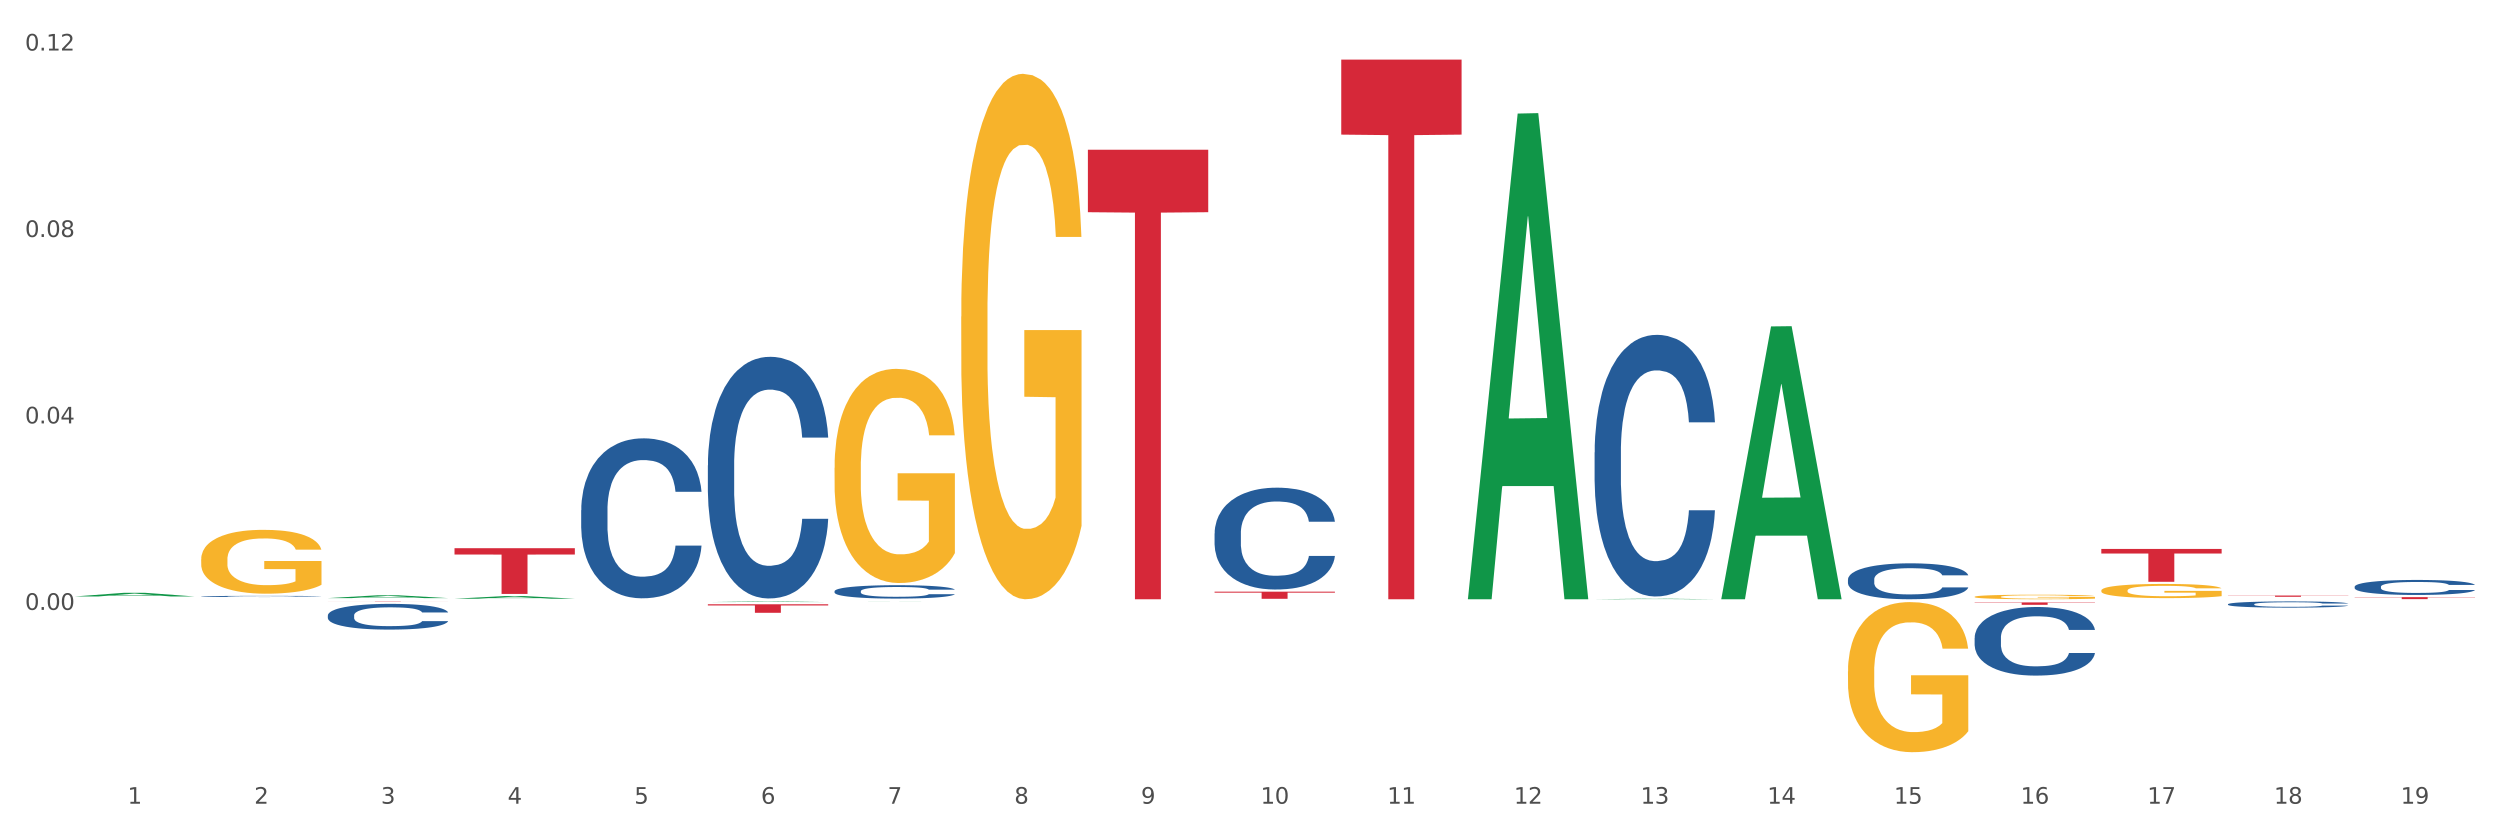
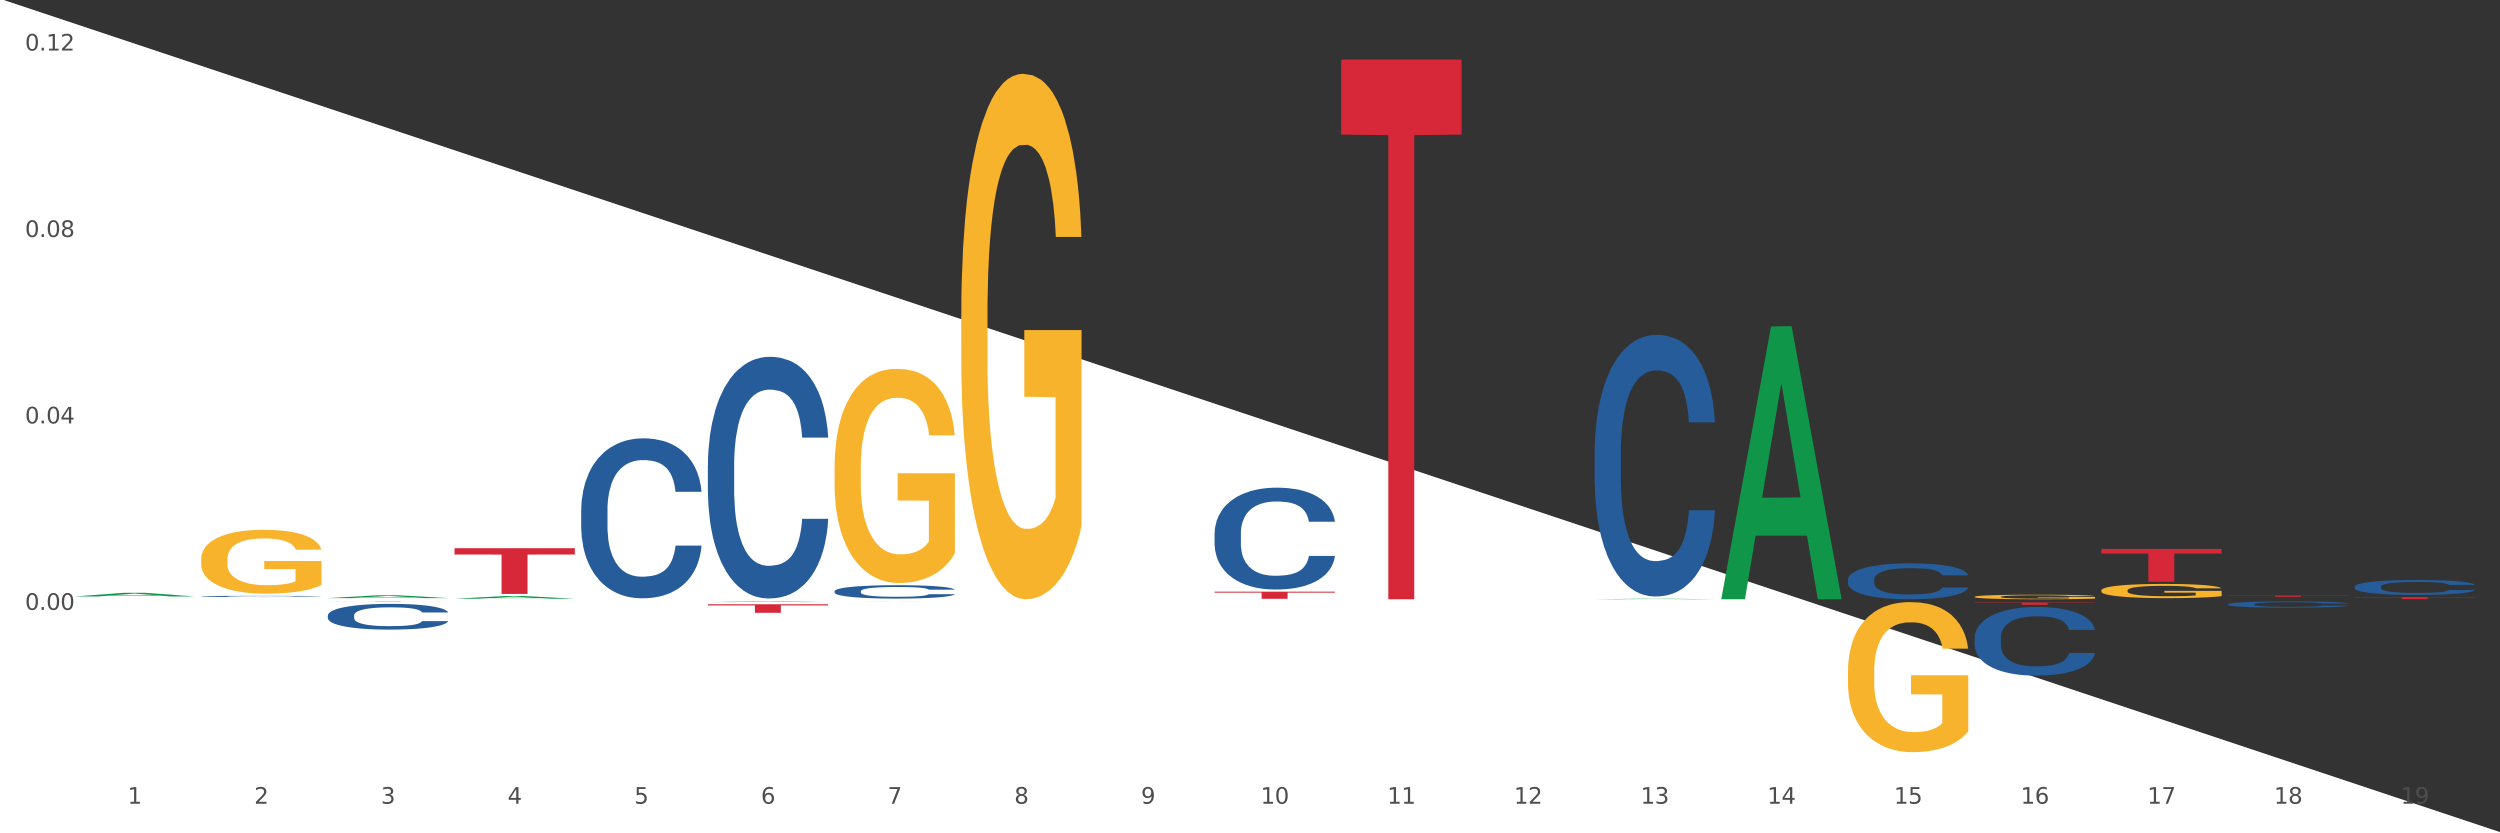
<svg xmlns="http://www.w3.org/2000/svg" xmlns:xlink="http://www.w3.org/1999/xlink" width="1080pt" height="360pt" viewBox="0 0 1080 360" version="1.1">
  <rect x="0" y="0" width="1080" height="360" fill="#333333" stroke="none" />
  <defs>
    <style type="text/css">*{stroke-linejoin: round; stroke-linecap: butt}</style>
  </defs>
  <g id="figure_1">
    <g id="patch_1">
-       <path d="M 0 360  L 1080 360  L 1080 0  L 0 0  z " style="fill: #ffffff; stroke: #ffffff; stroke-linejoin: miter" />
+       <path d="M 0 360  L 1080 360  L 0 0  z " style="fill: #ffffff; stroke: #ffffff; stroke-linejoin: miter" />
    </g>
    <g id="axes_1">
      <g id="matplotlib.axis_1">
        <g id="xtick_1">
          <g id="text_1">
            <g style="fill: #4d4d4d" transform="translate(55.115 347.204) scale(0.096 -0.096)">
              <defs>
                <path id="DejaVuSans-31" d="M 794 531  L 1825 531  L 1825 4091  L 703 3866  L 703 4441  L 1819 4666  L 2450 4666  L 2450 531  L 3481 531  L 3481 0  L 794 0  L 794 531  z " transform="scale(0.016)" />
              </defs>
              <use xlink:href="#DejaVuSans-31" />
            </g>
          </g>
        </g>
        <g id="xtick_2">
          <g id="text_2">
            <g style="fill: #4d4d4d" transform="translate(109.839 347.204) scale(0.096 -0.096)">
              <defs>
                <path id="DejaVuSans-32" d="M 1228 531  L 3431 531  L 3431 0  L 469 0  L 469 531  Q 828 903 1448 1529  Q 2069 2156 2228 2338  Q 2531 2678 2651 2914  Q 2772 3150 2772 3378  Q 2772 3750 2511 3984  Q 2250 4219 1831 4219  Q 1534 4219 1204 4116  Q 875 4013 500 3803  L 500 4441  Q 881 4594 1212 4672  Q 1544 4750 1819 4750  Q 2544 4750 2975 4387  Q 3406 4025 3406 3419  Q 3406 3131 3298 2873  Q 3191 2616 2906 2266  Q 2828 2175 2409 1742  Q 1991 1309 1228 531  z " transform="scale(0.016)" />
              </defs>
              <use xlink:href="#DejaVuSans-32" />
            </g>
          </g>
        </g>
        <g id="xtick_3">
          <g id="text_3">
            <g style="fill: #4d4d4d" transform="translate(164.564 347.204) scale(0.096 -0.096)">
              <defs>
                <path id="DejaVuSans-33" d="M 2597 2516  Q 3050 2419 3304 2112  Q 3559 1806 3559 1356  Q 3559 666 3084 287  Q 2609 -91 1734 -91  Q 1441 -91 1130 -33  Q 819 25 488 141  L 488 750  Q 750 597 1062 519  Q 1375 441 1716 441  Q 2309 441 2620 675  Q 2931 909 2931 1356  Q 2931 1769 2642 2001  Q 2353 2234 1838 2234  L 1294 2234  L 1294 2753  L 1863 2753  Q 2328 2753 2575 2939  Q 2822 3125 2822 3475  Q 2822 3834 2567 4026  Q 2313 4219 1838 4219  Q 1578 4219 1281 4162  Q 984 4106 628 3988  L 628 4550  Q 988 4650 1302 4700  Q 1616 4750 1894 4750  Q 2613 4750 3031 4423  Q 3450 4097 3450 3541  Q 3450 3153 3228 2886  Q 3006 2619 2597 2516  z " transform="scale(0.016)" />
              </defs>
              <use xlink:href="#DejaVuSans-33" />
            </g>
          </g>
        </g>
        <g id="xtick_4">
          <g id="text_4">
            <g style="fill: #4d4d4d" transform="translate(219.288 347.204) scale(0.096 -0.096)">
              <defs>
                <path id="DejaVuSans-34" d="M 2419 4116  L 825 1625  L 2419 1625  L 2419 4116  z M 2253 4666  L 3047 4666  L 3047 1625  L 3713 1625  L 3713 1100  L 3047 1100  L 3047 0  L 2419 0  L 2419 1100  L 313 1100  L 313 1709  L 2253 4666  z " transform="scale(0.016)" />
              </defs>
              <use xlink:href="#DejaVuSans-34" />
            </g>
          </g>
        </g>
        <g id="xtick_5">
          <g id="text_5">
            <g style="fill: #4d4d4d" transform="translate(274.012 347.204) scale(0.096 -0.096)">
              <defs>
                <path id="DejaVuSans-35" d="M 691 4666  L 3169 4666  L 3169 4134  L 1269 4134  L 1269 2991  Q 1406 3038 1543 3061  Q 1681 3084 1819 3084  Q 2600 3084 3056 2656  Q 3513 2228 3513 1497  Q 3513 744 3044 326  Q 2575 -91 1722 -91  Q 1428 -91 1123 -41  Q 819 9 494 109  L 494 744  Q 775 591 1075 516  Q 1375 441 1709 441  Q 2250 441 2565 725  Q 2881 1009 2881 1497  Q 2881 1984 2565 2268  Q 2250 2553 1709 2553  Q 1456 2553 1204 2497  Q 953 2441 691 2322  L 691 4666  z " transform="scale(0.016)" />
              </defs>
              <use xlink:href="#DejaVuSans-35" />
            </g>
          </g>
        </g>
        <g id="xtick_6">
          <g id="text_6">
            <g style="fill: #4d4d4d" transform="translate(328.736 347.204) scale(0.096 -0.096)">
              <defs>
                <path id="DejaVuSans-36" d="M 2113 2584  Q 1688 2584 1439 2293  Q 1191 2003 1191 1497  Q 1191 994 1439 701  Q 1688 409 2113 409  Q 2538 409 2786 701  Q 3034 994 3034 1497  Q 3034 2003 2786 2293  Q 2538 2584 2113 2584  z M 3366 4563  L 3366 3988  Q 3128 4100 2886 4159  Q 2644 4219 2406 4219  Q 1781 4219 1451 3797  Q 1122 3375 1075 2522  Q 1259 2794 1537 2939  Q 1816 3084 2150 3084  Q 2853 3084 3261 2657  Q 3669 2231 3669 1497  Q 3669 778 3244 343  Q 2819 -91 2113 -91  Q 1303 -91 875 529  Q 447 1150 447 2328  Q 447 3434 972 4092  Q 1497 4750 2381 4750  Q 2619 4750 2861 4703  Q 3103 4656 3366 4563  z " transform="scale(0.016)" />
              </defs>
              <use xlink:href="#DejaVuSans-36" />
            </g>
          </g>
        </g>
        <g id="xtick_7">
          <g id="text_7">
            <g style="fill: #4d4d4d" transform="translate(383.461 347.204) scale(0.096 -0.096)">
              <defs>
                <path id="DejaVuSans-37" d="M 525 4666  L 3525 4666  L 3525 4397  L 1831 0  L 1172 0  L 2766 4134  L 525 4134  L 525 4666  z " transform="scale(0.016)" />
              </defs>
              <use xlink:href="#DejaVuSans-37" />
            </g>
          </g>
        </g>
        <g id="xtick_8">
          <g id="text_8">
            <g style="fill: #4d4d4d" transform="translate(438.185 347.204) scale(0.096 -0.096)">
              <defs>
                <path id="DejaVuSans-38" d="M 2034 2216  Q 1584 2216 1326 1975  Q 1069 1734 1069 1313  Q 1069 891 1326 650  Q 1584 409 2034 409  Q 2484 409 2743 651  Q 3003 894 3003 1313  Q 3003 1734 2745 1975  Q 2488 2216 2034 2216  z M 1403 2484  Q 997 2584 770 2862  Q 544 3141 544 3541  Q 544 4100 942 4425  Q 1341 4750 2034 4750  Q 2731 4750 3128 4425  Q 3525 4100 3525 3541  Q 3525 3141 3298 2862  Q 3072 2584 2669 2484  Q 3125 2378 3379 2068  Q 3634 1759 3634 1313  Q 3634 634 3220 271  Q 2806 -91 2034 -91  Q 1263 -91 848 271  Q 434 634 434 1313  Q 434 1759 690 2068  Q 947 2378 1403 2484  z M 1172 3481  Q 1172 3119 1398 2916  Q 1625 2713 2034 2713  Q 2441 2713 2670 2916  Q 2900 3119 2900 3481  Q 2900 3844 2670 4047  Q 2441 4250 2034 4250  Q 1625 4250 1398 4047  Q 1172 3844 1172 3481  z " transform="scale(0.016)" />
              </defs>
              <use xlink:href="#DejaVuSans-38" />
            </g>
          </g>
        </g>
        <g id="xtick_9">
          <g id="text_9">
            <g style="fill: #4d4d4d" transform="translate(492.909 347.204) scale(0.096 -0.096)">
              <defs>
                <path id="DejaVuSans-39" d="M 703 97  L 703 672  Q 941 559 1184 500  Q 1428 441 1663 441  Q 2288 441 2617 861  Q 2947 1281 2994 2138  Q 2813 1869 2534 1725  Q 2256 1581 1919 1581  Q 1219 1581 811 2004  Q 403 2428 403 3163  Q 403 3881 828 4315  Q 1253 4750 1959 4750  Q 2769 4750 3195 4129  Q 3622 3509 3622 2328  Q 3622 1225 3098 567  Q 2575 -91 1691 -91  Q 1453 -91 1209 -44  Q 966 3 703 97  z M 1959 2075  Q 2384 2075 2632 2365  Q 2881 2656 2881 3163  Q 2881 3666 2632 3958  Q 2384 4250 1959 4250  Q 1534 4250 1286 3958  Q 1038 3666 1038 3163  Q 1038 2656 1286 2365  Q 1534 2075 1959 2075  z " transform="scale(0.016)" />
              </defs>
              <use xlink:href="#DejaVuSans-39" />
            </g>
          </g>
        </g>
        <g id="xtick_10">
          <g id="text_10">
            <g style="fill: #4d4d4d" transform="translate(544.58 347.204) scale(0.096 -0.096)">
              <defs>
                <path id="DejaVuSans-30" d="M 2034 4250  Q 1547 4250 1301 3770  Q 1056 3291 1056 2328  Q 1056 1369 1301 889  Q 1547 409 2034 409  Q 2525 409 2770 889  Q 3016 1369 3016 2328  Q 3016 3291 2770 3770  Q 2525 4250 2034 4250  z M 2034 4750  Q 2819 4750 3233 4129  Q 3647 3509 3647 2328  Q 3647 1150 3233 529  Q 2819 -91 2034 -91  Q 1250 -91 836 529  Q 422 1150 422 2328  Q 422 3509 836 4129  Q 1250 4750 2034 4750  z " transform="scale(0.016)" />
              </defs>
              <use xlink:href="#DejaVuSans-31" />
              <use xlink:href="#DejaVuSans-30" transform="translate(63.623 0)" />
            </g>
          </g>
        </g>
        <g id="xtick_11">
          <g id="text_11">
            <g style="fill: #4d4d4d" transform="translate(599.304 347.204) scale(0.096 -0.096)">
              <use xlink:href="#DejaVuSans-31" />
              <use xlink:href="#DejaVuSans-31" transform="translate(63.623 0)" />
            </g>
          </g>
        </g>
        <g id="xtick_12">
          <g id="text_12">
            <g style="fill: #4d4d4d" transform="translate(654.028 347.204) scale(0.096 -0.096)">
              <use xlink:href="#DejaVuSans-31" />
              <use xlink:href="#DejaVuSans-32" transform="translate(63.623 0)" />
            </g>
          </g>
        </g>
        <g id="xtick_13">
          <g id="text_13">
            <g style="fill: #4d4d4d" transform="translate(708.752 347.204) scale(0.096 -0.096)">
              <use xlink:href="#DejaVuSans-31" />
              <use xlink:href="#DejaVuSans-33" transform="translate(63.623 0)" />
            </g>
          </g>
        </g>
        <g id="xtick_14">
          <g id="text_14">
            <g style="fill: #4d4d4d" transform="translate(763.477 347.204) scale(0.096 -0.096)">
              <use xlink:href="#DejaVuSans-31" />
              <use xlink:href="#DejaVuSans-34" transform="translate(63.623 0)" />
            </g>
          </g>
        </g>
        <g id="xtick_15">
          <g id="text_15">
            <g style="fill: #4d4d4d" transform="translate(818.201 347.204) scale(0.096 -0.096)">
              <use xlink:href="#DejaVuSans-31" />
              <use xlink:href="#DejaVuSans-35" transform="translate(63.623 0)" />
            </g>
          </g>
        </g>
        <g id="xtick_16">
          <g id="text_16">
            <g style="fill: #4d4d4d" transform="translate(872.925 347.204) scale(0.096 -0.096)">
              <use xlink:href="#DejaVuSans-31" />
              <use xlink:href="#DejaVuSans-36" transform="translate(63.623 0)" />
            </g>
          </g>
        </g>
        <g id="xtick_17">
          <g id="text_17">
            <g style="fill: #4d4d4d" transform="translate(927.649 347.204) scale(0.096 -0.096)">
              <use xlink:href="#DejaVuSans-31" />
              <use xlink:href="#DejaVuSans-37" transform="translate(63.623 0)" />
            </g>
          </g>
        </g>
        <g id="xtick_18">
          <g id="text_18">
            <g style="fill: #4d4d4d" transform="translate(982.374 347.204) scale(0.096 -0.096)">
              <use xlink:href="#DejaVuSans-31" />
              <use xlink:href="#DejaVuSans-38" transform="translate(63.623 0)" />
            </g>
          </g>
        </g>
        <g id="xtick_19">
          <g id="text_19">
            <g style="fill: #4d4d4d" transform="translate(1037.098 347.204) scale(0.096 -0.096)">
              <use xlink:href="#DejaVuSans-31" />
              <use xlink:href="#DejaVuSans-39" transform="translate(63.623 0)" />
            </g>
          </g>
        </g>
        <g id="xtick_20" />
        <g id="xtick_21" />
        <g id="xtick_22" />
        <g id="xtick_23" />
        <g id="xtick_24" />
        <g id="xtick_25" />
        <g id="xtick_26" />
        <g id="xtick_27" />
        <g id="xtick_28" />
        <g id="xtick_29" />
        <g id="xtick_30" />
        <g id="xtick_31" />
        <g id="xtick_32" />
        <g id="xtick_33" />
        <g id="xtick_34" />
        <g id="xtick_35" />
        <g id="xtick_36" />
        <g id="xtick_37" />
      </g>
      <g id="matplotlib.axis_2">
        <g id="ytick_1">
          <g id="text_20">
            <g style="fill: #4d4d4d" transform="translate(10.8 263.462) scale(0.096 -0.096)">
              <defs>
                <path id="DejaVuSans-2e" d="M 684 794  L 1344 794  L 1344 0  L 684 0  L 684 794  z " transform="scale(0.016)" />
              </defs>
              <use xlink:href="#DejaVuSans-30" />
              <use xlink:href="#DejaVuSans-2e" transform="translate(63.623 0)" />
              <use xlink:href="#DejaVuSans-30" transform="translate(95.41 0)" />
              <use xlink:href="#DejaVuSans-30" transform="translate(159.033 0)" />
            </g>
          </g>
        </g>
        <g id="ytick_2">
          <g id="text_21">
            <g style="fill: #4d4d4d" transform="translate(10.8 182.92) scale(0.096 -0.096)">
              <use xlink:href="#DejaVuSans-30" />
              <use xlink:href="#DejaVuSans-2e" transform="translate(63.623 0)" />
              <use xlink:href="#DejaVuSans-30" transform="translate(95.41 0)" />
              <use xlink:href="#DejaVuSans-34" transform="translate(159.033 0)" />
            </g>
          </g>
        </g>
        <g id="ytick_3">
          <g id="text_22">
            <g style="fill: #4d4d4d" transform="translate(10.8 102.378) scale(0.096 -0.096)">
              <use xlink:href="#DejaVuSans-30" />
              <use xlink:href="#DejaVuSans-2e" transform="translate(63.623 0)" />
              <use xlink:href="#DejaVuSans-30" transform="translate(95.41 0)" />
              <use xlink:href="#DejaVuSans-38" transform="translate(159.033 0)" />
            </g>
          </g>
        </g>
        <g id="ytick_4">
          <g id="text_23">
            <g style="fill: #4d4d4d" transform="translate(10.8 21.836) scale(0.096 -0.096)">
              <use xlink:href="#DejaVuSans-30" />
              <use xlink:href="#DejaVuSans-2e" transform="translate(63.623 0)" />
              <use xlink:href="#DejaVuSans-31" transform="translate(95.41 0)" />
              <use xlink:href="#DejaVuSans-32" transform="translate(159.033 0)" />
            </g>
          </g>
        </g>
        <g id="ytick_5" />
        <g id="ytick_6" />
        <g id="ytick_7" />
        <g id="ytick_8" />
      </g>
      <g id="PolyCollection_1">
        <path d="M 32.175 257.676  L 32.229 257.675  L 53.667 256.082  L 62.564 256.081  L 84.163 257.679  L 73.873 257.679  L 69.21 257.307  L 47.075 257.307  L 46.914 257.313  L 42.412 257.679  L 32.175 257.679  L 32.175 257.676  L 49.862 257.085  L 66.423 257.083  L 58.223 256.421  L 58.115 256.418  L 58.008 256.423  L 49.808 257.083  L 49.862 257.085  L 32.175 257.676  z " clip-path="url(#pcf6b40b49e)" style="fill: #109648" />
        <path d="M 141.624 258.386  L 141.677 258.385  L 163.116 257.153  L 172.012 257.152  L 193.612 258.388  L 183.321 258.388  L 178.658 258.1  L 156.523 258.1  L 156.362 258.105  L 151.86 258.388  L 141.624 258.388  L 141.624 258.386  L 159.31 257.929  L 175.871 257.928  L 167.671 257.416  L 167.564 257.413  L 167.457 257.417  L 159.257 257.928  L 159.31 257.929  L 141.624 258.386  z " clip-path="url(#pcf6b40b49e)" style="fill: #109648" />
        <path d="M 196.348 258.646  L 196.401 258.645  L 217.84 257.505  L 226.737 257.504  L 248.336 258.649  L 238.045 258.649  L 233.383 258.382  L 211.247 258.382  L 211.087 258.386  L 206.585 258.649  L 196.348 258.649  L 196.348 258.646  L 214.034 258.223  L 230.596 258.222  L 222.395 257.748  L 222.288 257.746  L 222.181 257.749  L 213.981 258.222  L 214.034 258.223  L 196.348 258.646  z " clip-path="url(#pcf6b40b49e)" style="fill: #109648" />
        <path d="M 305.796 260.106  L 305.85 260.106  L 327.288 259.815  L 336.185 259.815  L 357.784 260.107  L 347.494 260.107  L 342.831 260.039  L 320.696 260.039  L 320.535 260.04  L 316.033 260.107  L 305.796 260.107  L 305.796 260.106  L 323.483 259.998  L 340.044 259.998  L 331.844 259.877  L 331.737 259.877  L 331.63 259.877  L 323.429 259.998  L 323.483 259.998  L 305.796 260.106  z " clip-path="url(#pcf6b40b49e)" style="fill: #109648" />
        <path d="M 360.521 259.83  L 360.574 259.83  L 382.013 259.815  L 390.91 259.815  L 412.509 259.83  L 402.218 259.83  L 397.555 259.827  L 375.42 259.827  L 375.26 259.827  L 370.757 259.83  L 360.521 259.83  L 360.521 259.83  L 378.207 259.824  L 394.768 259.824  L 386.568 259.818  L 386.461 259.818  L 386.354 259.818  L 378.154 259.824  L 378.207 259.824  L 360.521 259.83  z " clip-path="url(#pcf6b40b49e)" style="fill: #109648" />
        <path d="M 415.245 136.777  L 415.306 136.569  L 415.306 129.106  L 415.429 122.68  L 416.043 107.132  L 416.964 94.279  L 417.639 87.438  L 418.314 81.841  L 419.112 76.244  L 420.094 70.44  L 421.874 61.94  L 422.979 57.587  L 424.329 53.026  L 426.784 46.392  L 428.564 42.661  L 430.406 39.551  L 433.413 35.82  L 435.377 34.161  L 437.464 32.918  L 439.981 32.088  L 441.883 31.881  L 446.057 32.503  L 449.617 34.369  L 451.336 35.82  L 453.545 38.307  L 454.712 39.966  L 456.614 43.283  L 458.579 47.636  L 459.929 51.368  L 461.954 58.416  L 463.489 65.464  L 464.901 74.171  L 465.637 80.183  L 466.19 85.78  L 466.681 92.206  L 467.172 102.364  L 456.123 102.364  L 455.694 95.109  L 455.019 88.268  L 454.036 81.634  L 453.177 77.488  L 451.704 72.305  L 450.354 68.988  L 448.942 66.501  L 447.223 64.428  L 445.873 63.391  L 443.97 62.562  L 440.226 62.769  L 437.71 64.428  L 435.991 66.501  L 434.886 68.366  L 433.904 70.44  L 432.799 73.342  L 431.51 77.695  L 430.59 81.634  L 429.669 86.609  L 428.932 91.585  L 428.257 97.389  L 427.705 103.608  L 427.275 110.035  L 426.907 117.912  L 426.6 130.972  L 426.6 159.373  L 426.723 165.799  L 427.03 174.299  L 427.398 180.725  L 428.012 188.395  L 428.564 193.578  L 429.608 201.041  L 430.774 207.26  L 431.695 211.199  L 432.615 214.516  L 434.211 219.076  L 435.991 222.808  L 437.526 225.088  L 439.612 227.161  L 441.024 227.99  L 442.252 228.405  L 445.259 228.405  L 447.408 227.783  L 449.801 226.332  L 451.643 224.466  L 453.177 222.186  L 454.896 218.454  L 456.001 214.93  L 456.001 171.604  L 442.497 171.396  L 442.497 142.581  L 467.233 142.581  L 467.233 227.161  L 466.19 231.515  L 465.023 235.453  L 463.796 238.977  L 461.954 243.331  L 459.745 247.477  L 457.781 250.379  L 455.694 252.867  L 453.239 255.147  L 450.047 257.22  L 448.083 258.049  L 445.628 258.671  L 442.743 258.879  L 440.226 258.464  L 437.771 257.428  L 435.193 255.562  L 432.677 252.867  L 430.774 250.172  L 428.871 246.855  L 426.846 242.502  L 425.25 238.356  L 424.022 234.624  L 422.672 229.856  L 421.199 223.637  L 420.094 218.04  L 419.112 212.235  L 418.068 204.772  L 417.332 198.346  L 416.595 190.261  L 416.166 184.249  L 415.675 174.921  L 415.306 161.86  L 415.245 136.777  z " clip-path="url(#pcf6b40b49e)" style="fill: #f7b32b" />
        <path d="M 798.315 290.068  L 798.376 290.009  L 798.376 287.877  L 798.499 286.041  L 799.113 281.6  L 800.033 277.928  L 800.709 275.974  L 801.384 274.375  L 802.182 272.776  L 803.164 271.118  L 804.944 268.69  L 806.049 267.446  L 807.399 266.143  L 809.854 264.248  L 811.634 263.182  L 813.475 262.294  L 816.483 261.228  L 818.447 260.754  L 820.534 260.399  L 823.051 260.162  L 824.953 260.103  L 829.127 260.28  L 832.687 260.813  L 834.406 261.228  L 836.615 261.938  L 837.782 262.412  L 839.684 263.36  L 841.648 264.603  L 842.999 265.669  L 845.024 267.683  L 846.559 269.696  L 847.97 272.184  L 848.707 273.901  L 849.259 275.5  L 849.75 277.336  L 850.242 280.238  L 839.193 280.238  L 838.764 278.165  L 838.088 276.211  L 837.106 274.316  L 836.247 273.131  L 834.774 271.651  L 833.424 270.703  L 832.012 269.992  L 830.293 269.4  L 828.943 269.104  L 827.04 268.867  L 823.296 268.927  L 820.78 269.4  L 819.061 269.992  L 817.956 270.525  L 816.974 271.118  L 815.869 271.947  L 814.58 273.19  L 813.66 274.316  L 812.739 275.737  L 812.002 277.158  L 811.327 278.816  L 810.775 280.593  L 810.345 282.429  L 809.977 284.679  L 809.67 288.41  L 809.67 296.523  L 809.793 298.359  L 810.1 300.787  L 810.468 302.623  L 811.082 304.814  L 811.634 306.295  L 812.678 308.427  L 813.844 310.203  L 814.764 311.329  L 815.685 312.276  L 817.281 313.579  L 819.061 314.645  L 820.595 315.296  L 822.682 315.889  L 824.094 316.126  L 825.322 316.244  L 828.329 316.244  L 830.477 316.066  L 832.871 315.652  L 834.713 315.119  L 836.247 314.467  L 837.966 313.401  L 839.071 312.395  L 839.071 300.017  L 825.567 299.958  L 825.567 291.727  L 850.303 291.727  L 850.303 315.889  L 849.259 317.132  L 848.093 318.258  L 846.866 319.264  L 845.024 320.508  L 842.815 321.692  L 840.851 322.521  L 838.764 323.232  L 836.308 323.884  L 833.117 324.476  L 831.153 324.713  L 828.697 324.89  L 825.813 324.95  L 823.296 324.831  L 820.841 324.535  L 818.263 324.002  L 815.746 323.232  L 813.844 322.462  L 811.941 321.515  L 809.915 320.271  L 808.32 319.087  L 807.092 318.021  L 805.742 316.659  L 804.269 314.882  L 803.164 313.283  L 802.182 311.625  L 801.138 309.493  L 800.402 307.657  L 799.665 305.347  L 799.236 303.63  L 798.744 300.965  L 798.376 297.234  L 798.315 290.068  z " clip-path="url(#pcf6b40b49e)" style="fill: #f7b32b" />
        <path d="M 853.039 257.82  L 853.1 257.819  L 853.1 257.754  L 853.223 257.698  L 853.837 257.564  L 854.758 257.452  L 855.433 257.393  L 856.108 257.344  L 856.906 257.296  L 857.888 257.246  L 859.668 257.172  L 860.773 257.134  L 862.123 257.095  L 864.578 257.037  L 866.358 257.005  L 868.2 256.978  L 871.207 256.946  L 873.171 256.931  L 875.258 256.92  L 877.775 256.913  L 879.678 256.911  L 883.851 256.917  L 887.411 256.933  L 889.13 256.946  L 891.34 256.967  L 892.506 256.981  L 894.409 257.01  L 896.373 257.048  L 897.723 257.08  L 899.749 257.141  L 901.283 257.202  L 902.695 257.278  L 903.431 257.33  L 903.984 257.378  L 904.475 257.434  L 904.966 257.522  L 893.918 257.522  L 893.488 257.459  L 892.813 257.4  L 891.831 257.343  L 890.971 257.307  L 889.498 257.262  L 888.148 257.233  L 886.736 257.211  L 885.018 257.193  L 883.667 257.184  L 881.765 257.177  L 878.02 257.179  L 875.504 257.193  L 873.785 257.211  L 872.68 257.228  L 871.698 257.246  L 870.594 257.271  L 869.305 257.308  L 868.384 257.343  L 867.463 257.386  L 866.727 257.429  L 866.051 257.479  L 865.499 257.533  L 865.069 257.589  L 864.701 257.657  L 864.394 257.77  L 864.394 258.016  L 864.517 258.072  L 864.824 258.146  L 865.192 258.201  L 865.806 258.268  L 866.358 258.313  L 867.402 258.377  L 868.568 258.431  L 869.489 258.465  L 870.409 258.494  L 872.005 258.534  L 873.785 258.566  L 875.32 258.586  L 877.407 258.604  L 878.818 258.611  L 880.046 258.615  L 883.053 258.615  L 885.202 258.609  L 887.596 258.597  L 889.437 258.58  L 890.971 258.561  L 892.69 258.528  L 893.795 258.498  L 893.795 258.122  L 880.291 258.12  L 880.291 257.871  L 905.027 257.871  L 905.027 258.604  L 903.984 258.642  L 902.818 258.676  L 901.59 258.706  L 899.749 258.744  L 897.539 258.78  L 895.575 258.805  L 893.488 258.827  L 891.033 258.846  L 887.841 258.864  L 885.877 258.871  L 883.422 258.877  L 880.537 258.879  L 878.02 258.875  L 875.565 258.866  L 872.987 258.85  L 870.471 258.827  L 868.568 258.803  L 866.665 258.774  L 864.64 258.737  L 863.044 258.701  L 861.816 258.668  L 860.466 258.627  L 858.993 258.573  L 857.888 258.525  L 856.906 258.474  L 855.863 258.41  L 855.126 258.354  L 854.389 258.284  L 853.96 258.232  L 853.469 258.151  L 853.1 258.038  L 853.039 257.82  z " clip-path="url(#pcf6b40b49e)" style="fill: #f7b32b" />
        <path d="M 86.899 241.64  L 86.961 241.615  L 86.961 240.708  L 87.083 239.927  L 87.697 238.037  L 88.618 236.475  L 89.293 235.643  L 89.968 234.963  L 90.766 234.283  L 91.748 233.578  L 93.528 232.545  L 94.633 232.015  L 95.983 231.461  L 98.439 230.655  L 100.219 230.201  L 102.06 229.824  L 105.067 229.37  L 107.032 229.168  L 109.118 229.017  L 111.635 228.917  L 113.538 228.891  L 117.712 228.967  L 121.272 229.194  L 122.99 229.37  L 125.2 229.672  L 126.366 229.874  L 128.269 230.277  L 130.233 230.806  L 131.583 231.26  L 133.609 232.116  L 135.143 232.973  L 136.555 234.031  L 137.291 234.762  L 137.844 235.442  L 138.335 236.223  L 138.826 237.457  L 127.778 237.457  L 127.348 236.576  L 126.673 235.744  L 125.691 234.938  L 124.832 234.434  L 123.358 233.804  L 122.008 233.401  L 120.596 233.099  L 118.878 232.847  L 117.527 232.721  L 115.625 232.62  L 111.881 232.645  L 109.364 232.847  L 107.645 233.099  L 106.541 233.326  L 105.559 233.578  L 104.454 233.93  L 103.165 234.459  L 102.244 234.938  L 101.323 235.543  L 100.587 236.147  L 99.912 236.853  L 99.359 237.609  L 98.93 238.39  L 98.561 239.347  L 98.254 240.934  L 98.254 244.386  L 98.377 245.167  L 98.684 246.2  L 99.052 246.981  L 99.666 247.913  L 100.219 248.543  L 101.262 249.45  L 102.428 250.206  L 103.349 250.685  L 104.27 251.088  L 105.865 251.642  L 107.645 252.095  L 109.18 252.373  L 111.267 252.625  L 112.678 252.725  L 113.906 252.776  L 116.914 252.776  L 119.062 252.7  L 121.456 252.524  L 123.297 252.297  L 124.832 252.02  L 126.55 251.566  L 127.655 251.138  L 127.655 245.872  L 114.152 245.847  L 114.152 242.345  L 138.887 242.345  L 138.887 252.625  L 137.844 253.154  L 136.678 253.632  L 135.45 254.061  L 133.609 254.59  L 131.399 255.094  L 129.435 255.446  L 127.348 255.749  L 124.893 256.026  L 121.701 256.278  L 119.737 256.379  L 117.282 256.454  L 114.397 256.479  L 111.881 256.429  L 109.425 256.303  L 106.847 256.076  L 104.331 255.749  L 102.428 255.421  L 100.525 255.018  L 98.5 254.489  L 96.904 253.985  L 95.676 253.532  L 94.326 252.952  L 92.853 252.196  L 91.748 251.516  L 90.766 250.811  L 89.723 249.904  L 88.986 249.123  L 88.25 248.14  L 87.82 247.409  L 87.329 246.276  L 86.961 244.688  L 86.899 241.64  z " clip-path="url(#pcf6b40b49e)" style="fill: #f7b32b" />
        <path d="M 360.521 202.098  L 360.582 202.013  L 360.582 198.971  L 360.705 196.352  L 361.319 190.014  L 362.239 184.775  L 362.914 181.987  L 363.59 179.705  L 364.388 177.424  L 365.37 175.058  L 367.15 171.593  L 368.254 169.819  L 369.605 167.96  L 372.06 165.256  L 373.84 163.735  L 375.681 162.467  L 378.689 160.946  L 380.653 160.27  L 382.74 159.763  L 385.256 159.425  L 387.159 159.341  L 391.333 159.594  L 394.893 160.355  L 396.612 160.946  L 398.821 161.96  L 399.987 162.636  L 401.89 163.988  L 403.854 165.763  L 405.205 167.284  L 407.23 170.157  L 408.765 173.03  L 410.176 176.579  L 410.913 179.029  L 411.465 181.311  L 411.956 183.93  L 412.447 188.071  L 401.399 188.071  L 400.969 185.113  L 400.294 182.325  L 399.312 179.621  L 398.453 177.931  L 396.98 175.818  L 395.629 174.466  L 394.218 173.452  L 392.499 172.607  L 391.149 172.185  L 389.246 171.847  L 385.502 171.931  L 382.985 172.607  L 381.267 173.452  L 380.162 174.213  L 379.18 175.058  L 378.075 176.241  L 376.786 178.015  L 375.865 179.621  L 374.945 181.649  L 374.208 183.677  L 373.533 186.043  L 372.981 188.578  L 372.551 191.197  L 372.183 194.408  L 371.876 199.732  L 371.876 211.308  L 371.999 213.927  L 372.305 217.392  L 372.674 220.011  L 373.287 223.138  L 373.84 225.25  L 374.883 228.292  L 376.05 230.827  L 376.97 232.433  L 377.891 233.785  L 379.487 235.644  L 381.267 237.165  L 382.801 238.094  L 384.888 238.939  L 386.3 239.277  L 387.527 239.446  L 390.535 239.446  L 392.683 239.193  L 395.077 238.601  L 396.918 237.841  L 398.453 236.911  L 400.172 235.39  L 401.276 233.954  L 401.276 216.293  L 387.773 216.209  L 387.773 204.464  L 412.509 204.464  L 412.509 238.939  L 411.465 240.714  L 410.299 242.319  L 409.071 243.756  L 407.23 245.53  L 405.02 247.22  L 403.056 248.403  L 400.969 249.417  L 398.514 250.347  L 395.323 251.192  L 393.358 251.53  L 390.903 251.783  L 388.018 251.868  L 385.502 251.699  L 383.047 251.276  L 380.469 250.516  L 377.952 249.417  L 376.05 248.319  L 374.147 246.967  L 372.121 245.192  L 370.525 243.502  L 369.298 241.981  L 367.948 240.038  L 366.474 237.503  L 365.37 235.221  L 364.388 232.855  L 363.344 229.813  L 362.608 227.194  L 361.871 223.898  L 361.441 221.448  L 360.95 217.645  L 360.582 212.322  L 360.521 202.098  z " clip-path="url(#pcf6b40b49e)" style="fill: #f7b32b" />
        <path d="M 1017.212 253.45  L 1017.273 253.444  L 1017.273 253.278  L 1017.458 253.053  L 1018.134 252.639  L 1018.994 252.325  L 1020.469 251.957  L 1021.268 251.803  L 1022.312 251.632  L 1024.463 251.353  L 1026.921 251.117  L 1028.642 250.986  L 1029.932 250.903  L 1032.821 250.755  L 1034.48 250.69  L 1036.2 250.637  L 1037.675 250.601  L 1040.133 250.56  L 1042.1 250.542  L 1044.374 250.536  L 1046.279 250.542  L 1048.798 250.566  L 1052.485 250.637  L 1053.899 250.678  L 1055.804 250.749  L 1057.77 250.844  L 1059.368 250.939  L 1061.211 251.075  L 1063.116 251.253  L 1064.96 251.478  L 1066.25 251.685  L 1067.295 251.904  L 1068.217 252.171  L 1068.893 252.461  L 1069.2 252.704  L 1057.954 252.704  L 1057.647 252.485  L 1057.033 252.248  L 1056.418 252.088  L 1055.742 251.957  L 1054.697 251.809  L 1053.776 251.715  L 1052.239 251.602  L 1050.826 251.531  L 1049.658 251.49  L 1048.245 251.454  L 1045.234 251.419  L 1043.083 251.419  L 1041.731 251.43  L 1040.072 251.46  L 1038.659 251.501  L 1036.999 251.573  L 1035.709 251.65  L 1034.418 251.75  L 1033.681 251.821  L 1032.575 251.952  L 1031.837 252.058  L 1030.854 252.242  L 1030.301 252.372  L 1029.318 252.71  L 1028.888 252.958  L 1028.703 253.13  L 1028.58 253.32  L 1028.58 254.243  L 1028.949 254.658  L 1029.256 254.836  L 1029.748 255.037  L 1030.67 255.298  L 1032.022 255.552  L 1033.435 255.736  L 1034.603 255.848  L 1035.709 255.931  L 1036.815 255.996  L 1038.167 256.056  L 1039.273 256.091  L 1040.932 256.127  L 1042.899 256.144  L 1044.435 256.144  L 1047.569 256.115  L 1048.982 256.085  L 1050.334 256.044  L 1051.809 255.979  L 1052.977 255.908  L 1053.653 255.854  L 1054.759 255.742  L 1055.619 255.623  L 1056.357 255.487  L 1056.848 255.369  L 1057.401 255.191  L 1057.831 254.99  L 1057.954 254.883  L 1069.2 254.883  L 1068.954 255.096  L 1068.524 255.303  L 1067.664 255.582  L 1066.988 255.742  L 1065.943 255.937  L 1064.837 256.103  L 1063.301 256.287  L 1061.887 256.423  L 1060.412 256.541  L 1058.815 256.648  L 1055.926 256.796  L 1054.882 256.837  L 1052.67 256.908  L 1050.949 256.95  L 1048.429 256.991  L 1045.848 257.015  L 1043.145 257.021  L 1040.748 257.009  L 1038.105 256.974  L 1036.446 256.938  L 1034.603 256.885  L 1032.452 256.802  L 1030.424 256.701  L 1028.519 256.583  L 1026.737 256.446  L 1025.078 256.293  L 1022.927 256.038  L 1021.329 255.789  L 1020.162 255.558  L 1019.363 255.363  L 1018.564 255.114  L 1018.134 254.942  L 1017.458 254.528  L 1017.212 254.143  L 1017.212 253.45  z " clip-path="url(#pcf6b40b49e)" style="fill: #255c99" />
        <path d="M 962.488 261.023  L 962.549 261.021  L 962.549 260.952  L 962.733 260.859  L 963.409 260.687  L 964.27 260.557  L 965.745 260.404  L 966.543 260.34  L 967.588 260.269  L 969.739 260.154  L 972.197 260.056  L 973.918 260.002  L 975.208 259.967  L 978.096 259.906  L 979.756 259.879  L 981.476 259.857  L 982.951 259.842  L 985.409 259.825  L 987.376 259.817  L 989.649 259.815  L 991.554 259.817  L 994.074 259.827  L 997.761 259.857  L 999.174 259.874  L 1001.079 259.903  L 1003.046 259.943  L 1004.643 259.982  L 1006.487 260.038  L 1008.392 260.112  L 1010.236 260.205  L 1011.526 260.291  L 1012.571 260.382  L 1013.492 260.493  L 1014.168 260.613  L 1014.476 260.714  L 1003.23 260.714  L 1002.923 260.623  L 1002.308 260.525  L 1001.694 260.458  L 1001.018 260.404  L 999.973 260.343  L 999.051 260.304  L 997.515 260.257  L 996.102 260.227  L 994.934 260.21  L 993.521 260.196  L 990.51 260.181  L 988.359 260.181  L 987.007 260.186  L 985.348 260.198  L 983.934 260.215  L 982.275 260.245  L 980.985 260.277  L 979.694 260.318  L 978.957 260.348  L 977.851 260.402  L 977.113 260.446  L 976.13 260.522  L 975.577 260.576  L 974.594 260.716  L 974.163 260.819  L 973.979 260.891  L 973.856 260.969  L 973.856 261.352  L 974.225 261.524  L 974.532 261.598  L 975.024 261.681  L 975.946 261.789  L 977.298 261.895  L 978.711 261.971  L 979.878 262.018  L 980.985 262.052  L 982.091 262.079  L 983.443 262.104  L 984.549 262.119  L 986.208 262.133  L 988.174 262.141  L 989.711 262.141  L 992.845 262.128  L 994.258 262.116  L 995.61 262.099  L 997.085 262.072  L 998.253 262.042  L 998.928 262.02  L 1000.035 261.974  L 1000.895 261.925  L 1001.632 261.868  L 1002.124 261.819  L 1002.677 261.745  L 1003.107 261.662  L 1003.23 261.618  L 1014.476 261.618  L 1014.23 261.706  L 1013.8 261.792  L 1012.939 261.907  L 1012.263 261.974  L 1011.219 262.055  L 1010.113 262.124  L 1008.576 262.2  L 1007.163 262.256  L 1005.688 262.305  L 1004.09 262.349  L 1001.202 262.411  L 1000.158 262.428  L 997.945 262.458  L 996.225 262.475  L 993.705 262.492  L 991.124 262.502  L 988.42 262.504  L 986.024 262.499  L 983.381 262.485  L 981.722 262.47  L 979.878 262.448  L 977.728 262.413  L 975.7 262.372  L 973.795 262.322  L 972.013 262.266  L 970.353 262.202  L 968.203 262.096  L 966.605 261.993  L 965.437 261.898  L 964.638 261.817  L 963.84 261.713  L 963.409 261.642  L 962.733 261.47  L 962.488 261.311  L 962.488 261.023  z " clip-path="url(#pcf6b40b49e)" style="fill: #255c99" />
        <path d="M 853.039 275.538  L 853.101 275.511  L 853.101 274.753  L 853.285 273.724  L 853.961 271.829  L 854.821 270.394  L 856.296 268.716  L 857.095 268.012  L 858.14 267.227  L 860.29 265.955  L 862.748 264.872  L 864.469 264.276  L 865.76 263.897  L 868.648 263.221  L 870.307 262.923  L 872.028 262.679  L 873.503 262.517  L 875.961 262.327  L 877.927 262.246  L 880.201 262.219  L 882.106 262.246  L 884.625 262.354  L 888.312 262.679  L 889.726 262.869  L 891.631 263.194  L 893.597 263.627  L 895.195 264.06  L 897.038 264.682  L 898.943 265.495  L 900.787 266.523  L 902.077 267.471  L 903.122 268.472  L 904.044 269.69  L 904.72 271.017  L 905.027 272.127  L 893.782 272.127  L 893.474 271.125  L 892.86 270.042  L 892.245 269.311  L 891.569 268.716  L 890.525 268.039  L 889.603 267.606  L 888.067 267.092  L 886.653 266.767  L 885.486 266.577  L 884.072 266.415  L 881.061 266.253  L 878.91 266.253  L 877.558 266.307  L 875.899 266.442  L 874.486 266.632  L 872.827 266.956  L 871.536 267.308  L 870.246 267.768  L 869.508 268.093  L 868.402 268.689  L 867.665 269.176  L 866.681 270.015  L 866.128 270.611  L 865.145 272.154  L 864.715 273.291  L 864.531 274.076  L 864.408 274.942  L 864.408 279.165  L 864.776 281.06  L 865.084 281.872  L 865.575 282.793  L 866.497 283.984  L 867.849 285.148  L 869.262 285.987  L 870.43 286.501  L 871.536 286.88  L 872.642 287.178  L 873.994 287.449  L 875.1 287.611  L 876.759 287.773  L 878.726 287.855  L 880.262 287.855  L 883.396 287.719  L 884.81 287.584  L 886.162 287.394  L 887.636 287.097  L 888.804 286.772  L 889.48 286.528  L 890.586 286.014  L 891.446 285.472  L 892.184 284.85  L 892.675 284.308  L 893.228 283.496  L 893.659 282.576  L 893.782 282.089  L 905.027 282.089  L 904.781 283.063  L 904.351 284.011  L 903.491 285.283  L 902.815 286.014  L 901.77 286.907  L 900.664 287.665  L 899.128 288.504  L 897.714 289.127  L 896.24 289.668  L 894.642 290.156  L 891.754 290.832  L 890.709 291.022  L 888.497 291.347  L 886.776 291.536  L 884.257 291.726  L 881.676 291.834  L 878.972 291.861  L 876.575 291.807  L 873.933 291.644  L 872.273 291.482  L 870.43 291.238  L 868.279 290.859  L 866.251 290.399  L 864.346 289.858  L 862.564 289.235  L 860.905 288.531  L 858.754 287.367  L 857.156 286.23  L 855.989 285.175  L 855.19 284.281  L 854.391 283.144  L 853.961 282.359  L 853.285 280.464  L 853.039 278.705  L 853.039 275.538  z " clip-path="url(#pcf6b40b49e)" style="fill: #255c99" />
        <path d="M 798.315 250.33  L 798.376 250.316  L 798.376 249.919  L 798.561 249.38  L 799.237 248.388  L 800.097 247.636  L 801.572 246.757  L 802.371 246.389  L 803.415 245.977  L 805.566 245.311  L 808.024 244.744  L 809.745 244.432  L 811.035 244.234  L 813.924 243.879  L 815.583 243.723  L 817.303 243.596  L 818.778 243.511  L 821.236 243.411  L 823.203 243.369  L 825.476 243.355  L 827.381 243.369  L 829.901 243.426  L 833.588 243.596  L 835.001 243.695  L 836.906 243.865  L 838.873 244.092  L 840.471 244.319  L 842.314 244.645  L 844.219 245.07  L 846.063 245.609  L 847.353 246.105  L 848.398 246.63  L 849.32 247.268  L 849.996 247.962  L 850.303 248.544  L 839.057 248.544  L 838.75 248.019  L 838.135 247.452  L 837.521 247.069  L 836.845 246.757  L 835.8 246.403  L 834.879 246.176  L 833.342 245.907  L 831.929 245.736  L 830.761 245.637  L 829.348 245.552  L 826.337 245.467  L 824.186 245.467  L 822.834 245.495  L 821.175 245.566  L 819.761 245.666  L 818.102 245.836  L 816.812 246.02  L 815.521 246.261  L 814.784 246.431  L 813.678 246.743  L 812.94 246.998  L 811.957 247.438  L 811.404 247.75  L 810.421 248.558  L 809.991 249.153  L 809.806 249.564  L 809.683 250.018  L 809.683 252.23  L 810.052 253.222  L 810.359 253.647  L 810.851 254.129  L 811.773 254.753  L 813.125 255.363  L 814.538 255.802  L 815.706 256.072  L 816.812 256.27  L 817.918 256.426  L 819.27 256.568  L 820.376 256.653  L 822.035 256.738  L 824.002 256.78  L 825.538 256.78  L 828.672 256.71  L 830.085 256.639  L 831.437 256.539  L 832.912 256.383  L 834.08 256.213  L 834.756 256.086  L 835.862 255.816  L 836.722 255.533  L 837.46 255.207  L 837.951 254.923  L 838.504 254.498  L 838.934 254.016  L 839.057 253.761  L 850.303 253.761  L 850.057 254.271  L 849.627 254.767  L 848.767 255.434  L 848.091 255.816  L 847.046 256.284  L 845.94 256.681  L 844.404 257.121  L 842.99 257.447  L 841.515 257.73  L 839.918 257.986  L 837.029 258.34  L 835.985 258.439  L 833.772 258.609  L 832.052 258.709  L 829.532 258.808  L 826.951 258.864  L 824.247 258.879  L 821.851 258.85  L 819.208 258.765  L 817.549 258.68  L 815.706 258.553  L 813.555 258.354  L 811.527 258.113  L 809.622 257.83  L 807.84 257.503  L 806.181 257.135  L 804.03 256.525  L 802.432 255.93  L 801.265 255.377  L 800.466 254.909  L 799.667 254.314  L 799.237 253.902  L 798.561 252.91  L 798.315 251.989  L 798.315 250.33  z " clip-path="url(#pcf6b40b49e)" style="fill: #255c99" />
        <path d="M 688.866 195.443  L 688.928 195.34  L 688.928 192.449  L 689.112 188.526  L 689.788 181.3  L 690.648 175.829  L 692.123 169.429  L 692.922 166.745  L 693.967 163.751  L 696.118 158.899  L 698.576 154.77  L 700.296 152.499  L 701.587 151.054  L 704.475 148.473  L 706.134 147.338  L 707.855 146.409  L 709.33 145.789  L 711.788 145.067  L 713.754 144.757  L 716.028 144.654  L 717.933 144.757  L 720.452 145.17  L 724.14 146.409  L 725.553 147.131  L 727.458 148.37  L 729.424 150.022  L 731.022 151.673  L 732.866 154.048  L 734.771 157.145  L 736.614 161.067  L 737.905 164.68  L 738.949 168.5  L 739.871 173.145  L 740.547 178.203  L 740.854 182.436  L 729.609 182.436  L 729.301 178.616  L 728.687 174.487  L 728.072 171.7  L 727.396 169.429  L 726.352 166.848  L 725.43 165.196  L 723.894 163.235  L 722.48 161.996  L 721.313 161.274  L 719.899 160.654  L 716.888 160.035  L 714.737 160.035  L 713.385 160.241  L 711.726 160.758  L 710.313 161.48  L 708.654 162.719  L 707.363 164.061  L 706.073 165.816  L 705.335 167.055  L 704.229 169.326  L 703.492 171.184  L 702.509 174.384  L 701.955 176.655  L 700.972 182.539  L 700.542 186.875  L 700.358 189.868  L 700.235 193.172  L 700.235 209.276  L 700.604 216.502  L 700.911 219.599  L 701.402 223.108  L 702.324 227.651  L 703.676 232.089  L 705.09 235.29  L 706.257 237.251  L 707.363 238.696  L 708.469 239.832  L 709.821 240.864  L 710.927 241.483  L 712.587 242.103  L 714.553 242.412  L 716.089 242.412  L 719.223 241.896  L 720.637 241.38  L 721.989 240.658  L 723.464 239.522  L 724.631 238.283  L 725.307 237.354  L 726.413 235.393  L 727.274 233.328  L 728.011 230.954  L 728.503 228.889  L 729.056 225.792  L 729.486 222.283  L 729.609 220.425  L 740.854 220.425  L 740.609 224.141  L 740.178 227.754  L 739.318 232.606  L 738.642 235.393  L 737.597 238.799  L 736.491 241.69  L 734.955 244.89  L 733.542 247.264  L 732.067 249.329  L 730.469 251.187  L 727.581 253.768  L 726.536 254.49  L 724.324 255.729  L 722.603 256.452  L 720.084 257.174  L 717.503 257.587  L 714.799 257.691  L 712.402 257.484  L 709.76 256.865  L 708.101 256.245  L 706.257 255.316  L 704.106 253.871  L 702.078 252.116  L 700.173 250.052  L 698.391 247.677  L 696.732 244.993  L 694.581 240.554  L 692.984 236.219  L 691.816 232.193  L 691.017 228.786  L 690.218 224.45  L 689.788 221.457  L 689.112 214.231  L 688.866 207.521  L 688.866 195.443  z " clip-path="url(#pcf6b40b49e)" style="fill: #255c99" />
        <path d="M 524.693 230.443  L 524.755 230.403  L 524.755 229.278  L 524.939 227.75  L 525.615 224.937  L 526.476 222.807  L 527.95 220.316  L 528.749 219.271  L 529.794 218.105  L 531.945 216.217  L 534.403 214.609  L 536.123 213.725  L 537.414 213.162  L 540.302 212.158  L 541.961 211.716  L 543.682 211.354  L 545.157 211.113  L 547.615 210.832  L 549.581 210.711  L 551.855 210.671  L 553.76 210.711  L 556.28 210.872  L 559.967 211.354  L 561.38 211.635  L 563.285 212.118  L 565.252 212.761  L 566.849 213.404  L 568.693 214.328  L 570.598 215.534  L 572.441 217.061  L 573.732 218.467  L 574.777 219.954  L 575.698 221.763  L 576.374 223.732  L 576.682 225.379  L 565.436 225.379  L 565.129 223.892  L 564.514 222.285  L 563.9 221.2  L 563.224 220.316  L 562.179 219.311  L 561.257 218.668  L 559.721 217.905  L 558.307 217.422  L 557.14 217.141  L 555.727 216.9  L 552.715 216.659  L 550.565 216.659  L 549.213 216.739  L 547.553 216.94  L 546.14 217.221  L 544.481 217.704  L 543.19 218.226  L 541.9 218.909  L 541.163 219.391  L 540.056 220.276  L 539.319 220.999  L 538.336 222.245  L 537.783 223.129  L 536.799 225.42  L 536.369 227.107  L 536.185 228.273  L 536.062 229.559  L 536.062 235.828  L 536.431 238.641  L 536.738 239.847  L 537.23 241.213  L 538.151 242.981  L 539.503 244.709  L 540.917 245.955  L 542.084 246.719  L 543.19 247.281  L 544.297 247.723  L 545.648 248.125  L 546.755 248.366  L 548.414 248.608  L 550.38 248.728  L 551.917 248.728  L 555.051 248.527  L 556.464 248.326  L 557.816 248.045  L 559.291 247.603  L 560.458 247.121  L 561.134 246.759  L 562.24 245.995  L 563.101 245.192  L 563.838 244.267  L 564.33 243.464  L 564.883 242.258  L 565.313 240.892  L 565.436 240.168  L 576.682 240.168  L 576.436 241.615  L 576.006 243.022  L 575.145 244.91  L 574.469 245.995  L 573.425 247.322  L 572.318 248.447  L 570.782 249.693  L 569.369 250.617  L 567.894 251.421  L 566.296 252.144  L 563.408 253.149  L 562.363 253.43  L 560.151 253.912  L 558.43 254.194  L 555.911 254.475  L 553.33 254.636  L 550.626 254.676  L 548.229 254.595  L 545.587 254.354  L 543.928 254.113  L 542.084 253.752  L 539.933 253.189  L 537.906 252.506  L 536.001 251.702  L 534.218 250.778  L 532.559 249.733  L 530.408 248.005  L 528.811 246.317  L 527.643 244.75  L 526.844 243.423  L 526.045 241.736  L 525.615 240.57  L 524.939 237.757  L 524.693 235.145  L 524.693 230.443  z " clip-path="url(#pcf6b40b49e)" style="fill: #255c99" />
        <path d="M 579.418 25.759  L 631.406 25.759  L 631.406 58.155  L 610.956 58.374  L 610.956 258.879  L 599.745 258.879  L 599.745 58.374  L 579.418 58.155  L 579.418 25.978  L 579.418 25.759  z " clip-path="url(#pcf6b40b49e)" style="fill: #d62839" />
        <path d="M 853.039 260.239  L 905.027 260.239  L 905.027 260.384  L 884.577 260.385  L 884.577 261.283  L 873.366 261.283  L 873.366 260.385  L 853.039 260.384  L 853.039 260.24  L 853.039 260.239  z " clip-path="url(#pcf6b40b49e)" style="fill: #d62839" />
        <path d="M 907.763 237.153  L 959.751 237.153  L 959.751 239.123  L 939.301 239.136  L 939.301 251.327  L 928.09 251.327  L 928.09 239.136  L 907.763 239.123  L 907.763 237.166  L 907.763 237.153  z " clip-path="url(#pcf6b40b49e)" style="fill: #d62839" />
        <path d="M 962.488 257.275  L 1014.476 257.275  L 1014.476 257.351  L 994.025 257.352  L 994.025 257.826  L 982.815 257.826  L 982.815 257.352  L 962.488 257.351  L 962.488 257.275  L 962.488 257.275  z " clip-path="url(#pcf6b40b49e)" style="fill: #d62839" />
        <path d="M 1017.212 257.957  L 1069.2 257.957  L 1069.2 258.078  L 1048.75 258.079  L 1048.75 258.828  L 1037.539 258.828  L 1037.539 258.079  L 1017.212 258.078  L 1017.212 257.958  L 1017.212 257.957  z " clip-path="url(#pcf6b40b49e)" style="fill: #d62839" />
        <path d="M 251.072 220.414  L 251.134 220.351  L 251.134 218.584  L 251.318 216.186  L 251.994 211.768  L 252.854 208.423  L 254.329 204.509  L 255.128 202.869  L 256.173 201.038  L 258.323 198.072  L 260.781 195.547  L 262.502 194.159  L 263.793 193.275  L 266.681 191.697  L 268.34 191.003  L 270.061 190.435  L 271.535 190.056  L 273.994 189.615  L 275.96 189.425  L 278.234 189.362  L 280.139 189.425  L 282.658 189.678  L 286.345 190.435  L 287.759 190.877  L 289.664 191.634  L 291.63 192.644  L 293.228 193.654  L 295.071 195.105  L 296.976 196.999  L 298.82 199.397  L 300.11 201.606  L 301.155 203.941  L 302.077 206.782  L 302.753 209.874  L 303.06 212.462  L 291.815 212.462  L 291.507 210.127  L 290.893 207.602  L 290.278 205.898  L 289.602 204.509  L 288.558 202.932  L 287.636 201.922  L 286.1 200.723  L 284.686 199.965  L 283.519 199.523  L 282.105 199.145  L 279.094 198.766  L 276.943 198.766  L 275.591 198.892  L 273.932 199.208  L 272.519 199.65  L 270.86 200.407  L 269.569 201.228  L 268.279 202.3  L 267.541 203.058  L 266.435 204.446  L 265.698 205.582  L 264.714 207.539  L 264.161 208.927  L 263.178 212.525  L 262.748 215.176  L 262.564 217.006  L 262.441 219.026  L 262.441 228.871  L 262.809 233.289  L 263.117 235.183  L 263.608 237.329  L 264.53 240.106  L 265.882 242.82  L 267.295 244.776  L 268.463 245.975  L 269.569 246.859  L 270.675 247.553  L 272.027 248.184  L 273.133 248.563  L 274.792 248.942  L 276.759 249.131  L 278.295 249.131  L 281.429 248.815  L 282.843 248.5  L 284.195 248.058  L 285.669 247.364  L 286.837 246.606  L 287.513 246.038  L 288.619 244.839  L 289.479 243.577  L 290.217 242.125  L 290.708 240.863  L 291.261 238.97  L 291.692 236.824  L 291.815 235.688  L 303.06 235.688  L 302.814 237.96  L 302.384 240.169  L 301.524 243.135  L 300.848 244.839  L 299.803 246.922  L 298.697 248.689  L 297.161 250.646  L 295.747 252.097  L 294.273 253.36  L 292.675 254.496  L 289.787 256.074  L 288.742 256.515  L 286.53 257.273  L 284.809 257.715  L 282.29 258.156  L 279.709 258.409  L 277.005 258.472  L 274.608 258.346  L 271.966 257.967  L 270.306 257.588  L 268.463 257.02  L 266.312 256.137  L 264.284 255.064  L 262.379 253.801  L 260.597 252.35  L 258.938 250.709  L 256.787 247.995  L 255.189 245.344  L 254.022 242.883  L 253.223 240.8  L 252.424 238.149  L 251.994 236.319  L 251.318 231.901  L 251.072 227.799  L 251.072 220.414  z " clip-path="url(#pcf6b40b49e)" style="fill: #255c99" />
        <path d="M 305.796 201.051  L 305.858 200.956  L 305.858 198.286  L 306.042 194.663  L 306.718 187.989  L 307.578 182.936  L 309.053 177.024  L 309.852 174.545  L 310.897 171.78  L 313.048 167.299  L 315.506 163.486  L 317.226 161.388  L 318.517 160.053  L 321.405 157.67  L 323.064 156.621  L 324.785 155.763  L 326.26 155.191  L 328.718 154.523  L 330.684 154.237  L 332.958 154.142  L 334.863 154.237  L 337.382 154.619  L 341.07 155.763  L 342.483 156.43  L 344.388 157.574  L 346.354 159.1  L 347.952 160.625  L 349.796 162.818  L 351.701 165.678  L 353.544 169.302  L 354.835 172.639  L 355.879 176.166  L 356.801 180.457  L 357.477 185.129  L 357.784 189.038  L 346.539 189.038  L 346.232 185.51  L 345.617 181.696  L 345.002 179.122  L 344.327 177.024  L 343.282 174.641  L 342.36 173.115  L 340.824 171.304  L 339.41 170.16  L 338.243 169.492  L 336.829 168.92  L 333.818 168.348  L 331.667 168.348  L 330.316 168.539  L 328.656 169.016  L 327.243 169.683  L 325.584 170.827  L 324.293 172.067  L 323.003 173.687  L 322.265 174.831  L 321.159 176.929  L 320.422 178.645  L 319.439 181.601  L 318.886 183.698  L 317.902 189.133  L 317.472 193.137  L 317.288 195.902  L 317.165 198.953  L 317.165 213.827  L 317.534 220.501  L 317.841 223.361  L 318.332 226.603  L 319.254 230.798  L 320.606 234.898  L 322.02 237.853  L 323.187 239.665  L 324.293 241  L 325.399 242.049  L 326.751 243.002  L 327.857 243.574  L 329.517 244.146  L 331.483 244.432  L 333.019 244.432  L 336.153 243.955  L 337.567 243.479  L 338.919 242.811  L 340.394 241.763  L 341.561 240.618  L 342.237 239.76  L 343.343 237.949  L 344.204 236.042  L 344.941 233.849  L 345.433 231.942  L 345.986 229.082  L 346.416 225.84  L 346.539 224.124  L 357.784 224.124  L 357.539 227.556  L 357.108 230.893  L 356.248 235.374  L 355.572 237.949  L 354.527 241.095  L 353.421 243.765  L 351.885 246.72  L 350.472 248.913  L 348.997 250.82  L 347.399 252.536  L 344.511 254.92  L 343.466 255.587  L 341.254 256.731  L 339.533 257.399  L 337.014 258.066  L 334.433 258.448  L 331.729 258.543  L 329.332 258.352  L 326.69 257.78  L 325.031 257.208  L 323.187 256.35  L 321.036 255.015  L 319.008 253.394  L 317.103 251.488  L 315.321 249.295  L 313.662 246.816  L 311.511 242.716  L 309.914 238.712  L 308.746 234.993  L 307.947 231.847  L 307.148 227.842  L 306.718 225.077  L 306.042 218.403  L 305.796 212.206  L 305.796 201.051  z " clip-path="url(#pcf6b40b49e)" style="fill: #255c99" />
        <path d="M 86.899 257.642  L 86.961 257.641  L 86.961 257.628  L 87.145 257.611  L 87.821 257.579  L 88.681 257.554  L 90.156 257.526  L 90.955 257.514  L 92 257.501  L 94.151 257.479  L 96.609 257.461  L 98.329 257.45  L 99.62 257.444  L 102.508 257.433  L 104.167 257.427  L 105.888 257.423  L 107.363 257.421  L 109.821 257.417  L 111.787 257.416  L 114.061 257.416  L 115.966 257.416  L 118.485 257.418  L 122.172 257.423  L 123.586 257.427  L 125.491 257.432  L 127.457 257.439  L 129.055 257.447  L 130.899 257.457  L 132.804 257.471  L 134.647 257.489  L 135.938 257.505  L 136.982 257.522  L 137.904 257.542  L 138.58 257.565  L 138.887 257.584  L 127.642 257.584  L 127.334 257.567  L 126.72 257.548  L 126.105 257.536  L 125.429 257.526  L 124.385 257.514  L 123.463 257.507  L 121.927 257.498  L 120.513 257.493  L 119.346 257.49  L 117.932 257.487  L 114.921 257.484  L 112.77 257.484  L 111.418 257.485  L 109.759 257.487  L 108.346 257.49  L 106.687 257.496  L 105.396 257.502  L 104.106 257.51  L 103.368 257.515  L 102.262 257.525  L 101.525 257.534  L 100.542 257.548  L 99.988 257.558  L 99.005 257.584  L 98.575 257.604  L 98.391 257.617  L 98.268 257.632  L 98.268 257.703  L 98.637 257.736  L 98.944 257.749  L 99.435 257.765  L 100.357 257.785  L 101.709 257.805  L 103.122 257.819  L 104.29 257.828  L 105.396 257.834  L 106.502 257.84  L 107.854 257.844  L 108.96 257.847  L 110.62 257.85  L 112.586 257.851  L 114.122 257.851  L 117.256 257.849  L 118.67 257.846  L 120.022 257.843  L 121.497 257.838  L 122.664 257.833  L 123.34 257.828  L 124.446 257.82  L 125.307 257.811  L 126.044 257.8  L 126.536 257.791  L 127.089 257.777  L 127.519 257.761  L 127.642 257.753  L 138.887 257.753  L 138.642 257.77  L 138.211 257.786  L 137.351 257.807  L 136.675 257.82  L 135.63 257.835  L 134.524 257.848  L 132.988 257.862  L 131.575 257.873  L 130.1 257.882  L 128.502 257.89  L 125.614 257.902  L 124.569 257.905  L 122.357 257.91  L 120.636 257.914  L 118.117 257.917  L 115.536 257.919  L 112.832 257.919  L 110.435 257.918  L 107.793 257.915  L 106.134 257.913  L 104.29 257.909  L 102.139 257.902  L 100.111 257.894  L 98.206 257.885  L 96.424 257.874  L 94.765 257.863  L 92.614 257.843  L 91.017 257.823  L 89.849 257.805  L 89.05 257.79  L 88.251 257.771  L 87.821 257.758  L 87.145 257.725  L 86.899 257.696  L 86.899 257.642  z " clip-path="url(#pcf6b40b49e)" style="fill: #255c99" />
        <path d="M 360.521 255.403  L 360.582 255.398  L 360.582 255.25  L 360.766 255.049  L 361.442 254.679  L 362.303 254.399  L 363.778 254.072  L 364.576 253.934  L 365.621 253.781  L 367.772 253.533  L 370.23 253.322  L 371.951 253.205  L 373.241 253.132  L 376.129 252.999  L 377.789 252.941  L 379.509 252.894  L 380.984 252.862  L 383.442 252.825  L 385.409 252.809  L 387.682 252.804  L 389.587 252.809  L 392.107 252.83  L 395.794 252.894  L 397.207 252.931  L 399.112 252.994  L 401.079 253.079  L 402.676 253.163  L 404.52 253.285  L 406.425 253.443  L 408.269 253.644  L 409.559 253.829  L 410.604 254.024  L 411.525 254.262  L 412.201 254.521  L 412.509 254.737  L 401.263 254.737  L 400.956 254.542  L 400.341 254.331  L 399.727 254.188  L 399.051 254.072  L 398.006 253.94  L 397.084 253.855  L 395.548 253.755  L 394.135 253.691  L 392.967 253.655  L 391.554 253.623  L 388.543 253.591  L 386.392 253.591  L 385.04 253.602  L 383.381 253.628  L 381.967 253.665  L 380.308 253.728  L 379.018 253.797  L 377.727 253.887  L 376.99 253.95  L 375.884 254.067  L 375.146 254.162  L 374.163 254.325  L 373.61 254.442  L 372.627 254.743  L 372.196 254.965  L 372.012 255.118  L 371.889 255.287  L 371.889 256.111  L 372.258 256.481  L 372.565 256.639  L 373.057 256.819  L 373.979 257.051  L 375.33 257.278  L 376.744 257.442  L 377.911 257.543  L 379.018 257.617  L 380.124 257.675  L 381.476 257.728  L 382.582 257.759  L 384.241 257.791  L 386.207 257.807  L 387.744 257.807  L 390.878 257.78  L 392.291 257.754  L 393.643 257.717  L 395.118 257.659  L 396.285 257.595  L 396.961 257.548  L 398.068 257.448  L 398.928 257.342  L 399.665 257.22  L 400.157 257.115  L 400.71 256.956  L 401.14 256.777  L 401.263 256.682  L 412.509 256.682  L 412.263 256.872  L 411.833 257.057  L 410.972 257.305  L 410.296 257.448  L 409.252 257.622  L 408.146 257.77  L 406.609 257.934  L 405.196 258.055  L 403.721 258.161  L 402.123 258.256  L 399.235 258.388  L 398.19 258.425  L 395.978 258.488  L 394.258 258.525  L 391.738 258.562  L 389.157 258.583  L 386.453 258.589  L 384.057 258.578  L 381.414 258.546  L 379.755 258.515  L 377.911 258.467  L 375.761 258.393  L 373.733 258.303  L 371.828 258.198  L 370.046 258.076  L 368.386 257.939  L 366.236 257.712  L 364.638 257.49  L 363.47 257.284  L 362.671 257.109  L 361.873 256.888  L 361.442 256.734  L 360.766 256.365  L 360.521 256.021  L 360.521 255.403  z " clip-path="url(#pcf6b40b49e)" style="fill: #255c99" />
        <path d="M 141.624 265.865  L 141.685 265.855  L 141.685 265.57  L 141.869 265.184  L 142.545 264.473  L 143.406 263.935  L 144.88 263.306  L 145.679 263.041  L 146.724 262.747  L 148.875 262.27  L 151.333 261.863  L 153.054 261.64  L 154.344 261.498  L 157.232 261.244  L 158.891 261.132  L 160.612 261.041  L 162.087 260.98  L 164.545 260.909  L 166.511 260.878  L 168.785 260.868  L 170.69 260.878  L 173.21 260.919  L 176.897 261.041  L 178.31 261.112  L 180.215 261.234  L 182.182 261.396  L 183.779 261.559  L 185.623 261.792  L 187.528 262.097  L 189.371 262.483  L 190.662 262.838  L 191.707 263.214  L 192.628 263.671  L 193.304 264.169  L 193.612 264.585  L 182.366 264.585  L 182.059 264.209  L 181.444 263.803  L 180.83 263.529  L 180.154 263.306  L 179.109 263.052  L 178.187 262.889  L 176.651 262.696  L 175.238 262.574  L 174.07 262.503  L 172.657 262.442  L 169.645 262.381  L 167.495 262.381  L 166.143 262.402  L 164.484 262.452  L 163.07 262.524  L 161.411 262.645  L 160.12 262.777  L 158.83 262.95  L 158.093 263.072  L 156.986 263.295  L 156.249 263.478  L 155.266 263.793  L 154.713 264.016  L 153.73 264.595  L 153.299 265.022  L 153.115 265.316  L 152.992 265.641  L 152.992 267.226  L 153.361 267.936  L 153.668 268.241  L 154.16 268.586  L 155.081 269.033  L 156.433 269.47  L 157.847 269.785  L 159.014 269.978  L 160.12 270.12  L 161.227 270.232  L 162.579 270.333  L 163.685 270.394  L 165.344 270.455  L 167.31 270.486  L 168.847 270.486  L 171.981 270.435  L 173.394 270.384  L 174.746 270.313  L 176.221 270.201  L 177.388 270.079  L 178.064 269.988  L 179.17 269.795  L 180.031 269.592  L 180.768 269.358  L 181.26 269.155  L 181.813 268.85  L 182.243 268.505  L 182.366 268.322  L 193.612 268.322  L 193.366 268.688  L 192.936 269.043  L 192.075 269.521  L 191.399 269.795  L 190.355 270.13  L 189.249 270.414  L 187.712 270.729  L 186.299 270.963  L 184.824 271.166  L 183.226 271.349  L 180.338 271.603  L 179.293 271.674  L 177.081 271.796  L 175.36 271.867  L 172.841 271.938  L 170.26 271.978  L 167.556 271.989  L 165.16 271.968  L 162.517 271.907  L 160.858 271.846  L 159.014 271.755  L 156.864 271.613  L 154.836 271.44  L 152.931 271.237  L 151.149 271.003  L 149.489 270.739  L 147.339 270.303  L 145.741 269.876  L 144.573 269.48  L 143.774 269.145  L 142.975 268.718  L 142.545 268.424  L 141.869 267.713  L 141.624 267.053  L 141.624 265.865  z " clip-path="url(#pcf6b40b49e)" style="fill: #255c99" />
        <path d="M 141.624 259.815  L 193.612 259.815  L 193.612 259.831  L 173.161 259.831  L 173.161 259.932  L 161.951 259.932  L 161.951 259.831  L 141.624 259.831  L 141.624 259.815  L 141.624 259.815  z " clip-path="url(#pcf6b40b49e)" style="fill: #d62839" />
        <path d="M 196.348 236.812  L 248.336 236.812  L 248.336 239.557  L 227.886 239.576  L 227.886 256.568  L 216.675 256.568  L 216.675 239.576  L 196.348 239.557  L 196.348 236.831  L 196.348 236.812  z " clip-path="url(#pcf6b40b49e)" style="fill: #d62839" />
        <path d="M 524.693 255.612  L 576.682 255.612  L 576.682 256.04  L 556.231 256.043  L 556.231 258.69  L 545.021 258.69  L 545.021 256.043  L 524.693 256.04  L 524.693 255.615  L 524.693 255.612  z " clip-path="url(#pcf6b40b49e)" style="fill: #d62839" />
-         <path d="M 469.969 64.684  L 521.957 64.684  L 521.957 91.67  L 501.507 91.853  L 501.507 258.879  L 490.296 258.879  L 490.296 91.853  L 469.969 91.67  L 469.969 64.866  L 469.969 64.684  z " clip-path="url(#pcf6b40b49e)" style="fill: #d62839" />
        <path d="M 305.796 261.043  L 357.784 261.043  L 357.784 261.553  L 337.334 261.557  L 337.334 264.717  L 326.123 264.717  L 326.123 261.557  L 305.796 261.553  L 305.796 261.046  L 305.796 261.043  z " clip-path="url(#pcf6b40b49e)" style="fill: #d62839" />
        <path d="M 907.763 255.095  L 907.825 255.09  L 907.825 254.888  L 907.948 254.715  L 908.561 254.295  L 909.482 253.948  L 910.157 253.763  L 910.832 253.612  L 911.63 253.461  L 912.612 253.304  L 914.392 253.075  L 915.497 252.957  L 916.847 252.834  L 919.303 252.655  L 921.083 252.555  L 922.924 252.471  L 925.932 252.37  L 927.896 252.325  L 929.983 252.292  L 932.499 252.269  L 934.402 252.264  L 938.576 252.28  L 942.136 252.331  L 943.854 252.37  L 946.064 252.437  L 947.23 252.482  L 949.133 252.571  L 951.097 252.689  L 952.447 252.79  L 954.473 252.98  L 956.007 253.17  L 957.419 253.405  L 958.156 253.567  L 958.708 253.719  L 959.199 253.892  L 959.69 254.166  L 948.642 254.166  L 948.212 253.97  L 947.537 253.786  L 946.555 253.607  L 945.696 253.495  L 944.223 253.355  L 942.872 253.265  L 941.46 253.198  L 939.742 253.142  L 938.392 253.114  L 936.489 253.092  L 932.745 253.097  L 930.228 253.142  L 928.51 253.198  L 927.405 253.248  L 926.423 253.304  L 925.318 253.383  L 924.029 253.5  L 923.108 253.607  L 922.187 253.741  L 921.451 253.875  L 920.776 254.032  L 920.223 254.2  L 919.794 254.373  L 919.425 254.586  L 919.119 254.939  L 919.119 255.705  L 919.241 255.879  L 919.548 256.108  L 919.916 256.282  L 920.53 256.489  L 921.083 256.629  L 922.126 256.83  L 923.292 256.998  L 924.213 257.104  L 925.134 257.194  L 926.73 257.317  L 928.51 257.418  L 930.044 257.479  L 932.131 257.535  L 933.543 257.558  L 934.77 257.569  L 937.778 257.569  L 939.926 257.552  L 942.32 257.513  L 944.161 257.462  L 945.696 257.401  L 947.414 257.3  L 948.519 257.205  L 948.519 256.035  L 935.016 256.03  L 935.016 255.252  L 959.751 255.252  L 959.751 257.535  L 958.708 257.653  L 957.542 257.759  L 956.314 257.854  L 954.473 257.972  L 952.263 258.084  L 950.299 258.162  L 948.212 258.229  L 945.757 258.291  L 942.565 258.347  L 940.601 258.369  L 938.146 258.386  L 935.261 258.391  L 932.745 258.38  L 930.29 258.352  L 927.712 258.302  L 925.195 258.229  L 923.292 258.156  L 921.39 258.067  L 919.364 257.949  L 917.768 257.837  L 916.541 257.737  L 915.19 257.608  L 913.717 257.44  L 912.612 257.289  L 911.63 257.132  L 910.587 256.931  L 909.85 256.757  L 909.114 256.539  L 908.684 256.377  L 908.193 256.125  L 907.825 255.772  L 907.763 255.095  z " clip-path="url(#pcf6b40b49e)" style="fill: #f7b32b" />
        <path d="M 743.591 258.657  L 743.644 258.546  L 765.083 141.014  L 773.979 140.903  L 795.579 258.879  L 785.288 258.879  L 780.625 231.406  L 758.49 231.406  L 758.329 231.849  L 753.827 258.879  L 743.591 258.879  L 743.591 258.657  L 761.277 215.012  L 777.838 214.901  L 769.638 166.049  L 769.531 165.827  L 769.424 166.16  L 761.224 214.901  L 761.277 215.012  L 743.591 258.657  z " clip-path="url(#pcf6b40b49e)" style="fill: #109648" />
-         <path d="M 634.142 258.484  L 634.196 258.287  L 655.634 49.06  L 664.531 48.863  L 686.13 258.879  L 675.84 258.879  L 671.177 209.974  L 649.042 209.974  L 648.881 210.762  L 644.379 258.879  L 634.142 258.879  L 634.142 258.484  L 651.829 180.788  L 668.39 180.591  L 660.19 93.627  L 660.082 93.232  L 659.975 93.824  L 651.775 180.591  L 651.829 180.788  L 634.142 258.484  z " clip-path="url(#pcf6b40b49e)" style="fill: #109648" />
        <path d="M 688.866 258.878  L 688.92 258.878  L 710.358 258.627  L 719.255 258.627  L 740.854 258.879  L 730.564 258.879  L 725.901 258.82  L 703.766 258.82  L 703.605 258.821  L 699.103 258.879  L 688.866 258.879  L 688.866 258.878  L 706.553 258.785  L 723.114 258.785  L 714.914 258.68  L 714.807 258.68  L 714.7 258.681  L 706.499 258.785  L 706.553 258.785  L 688.866 258.878  z " clip-path="url(#pcf6b40b49e)" style="fill: #109648" />
      </g>
    </g>
  </g>
  <defs>
    <clipPath id="pcf6b40b49e">
      <rect x="32.175" y="10.8" width="1037.025" height="329.109" />
    </clipPath>
  </defs>
</svg>